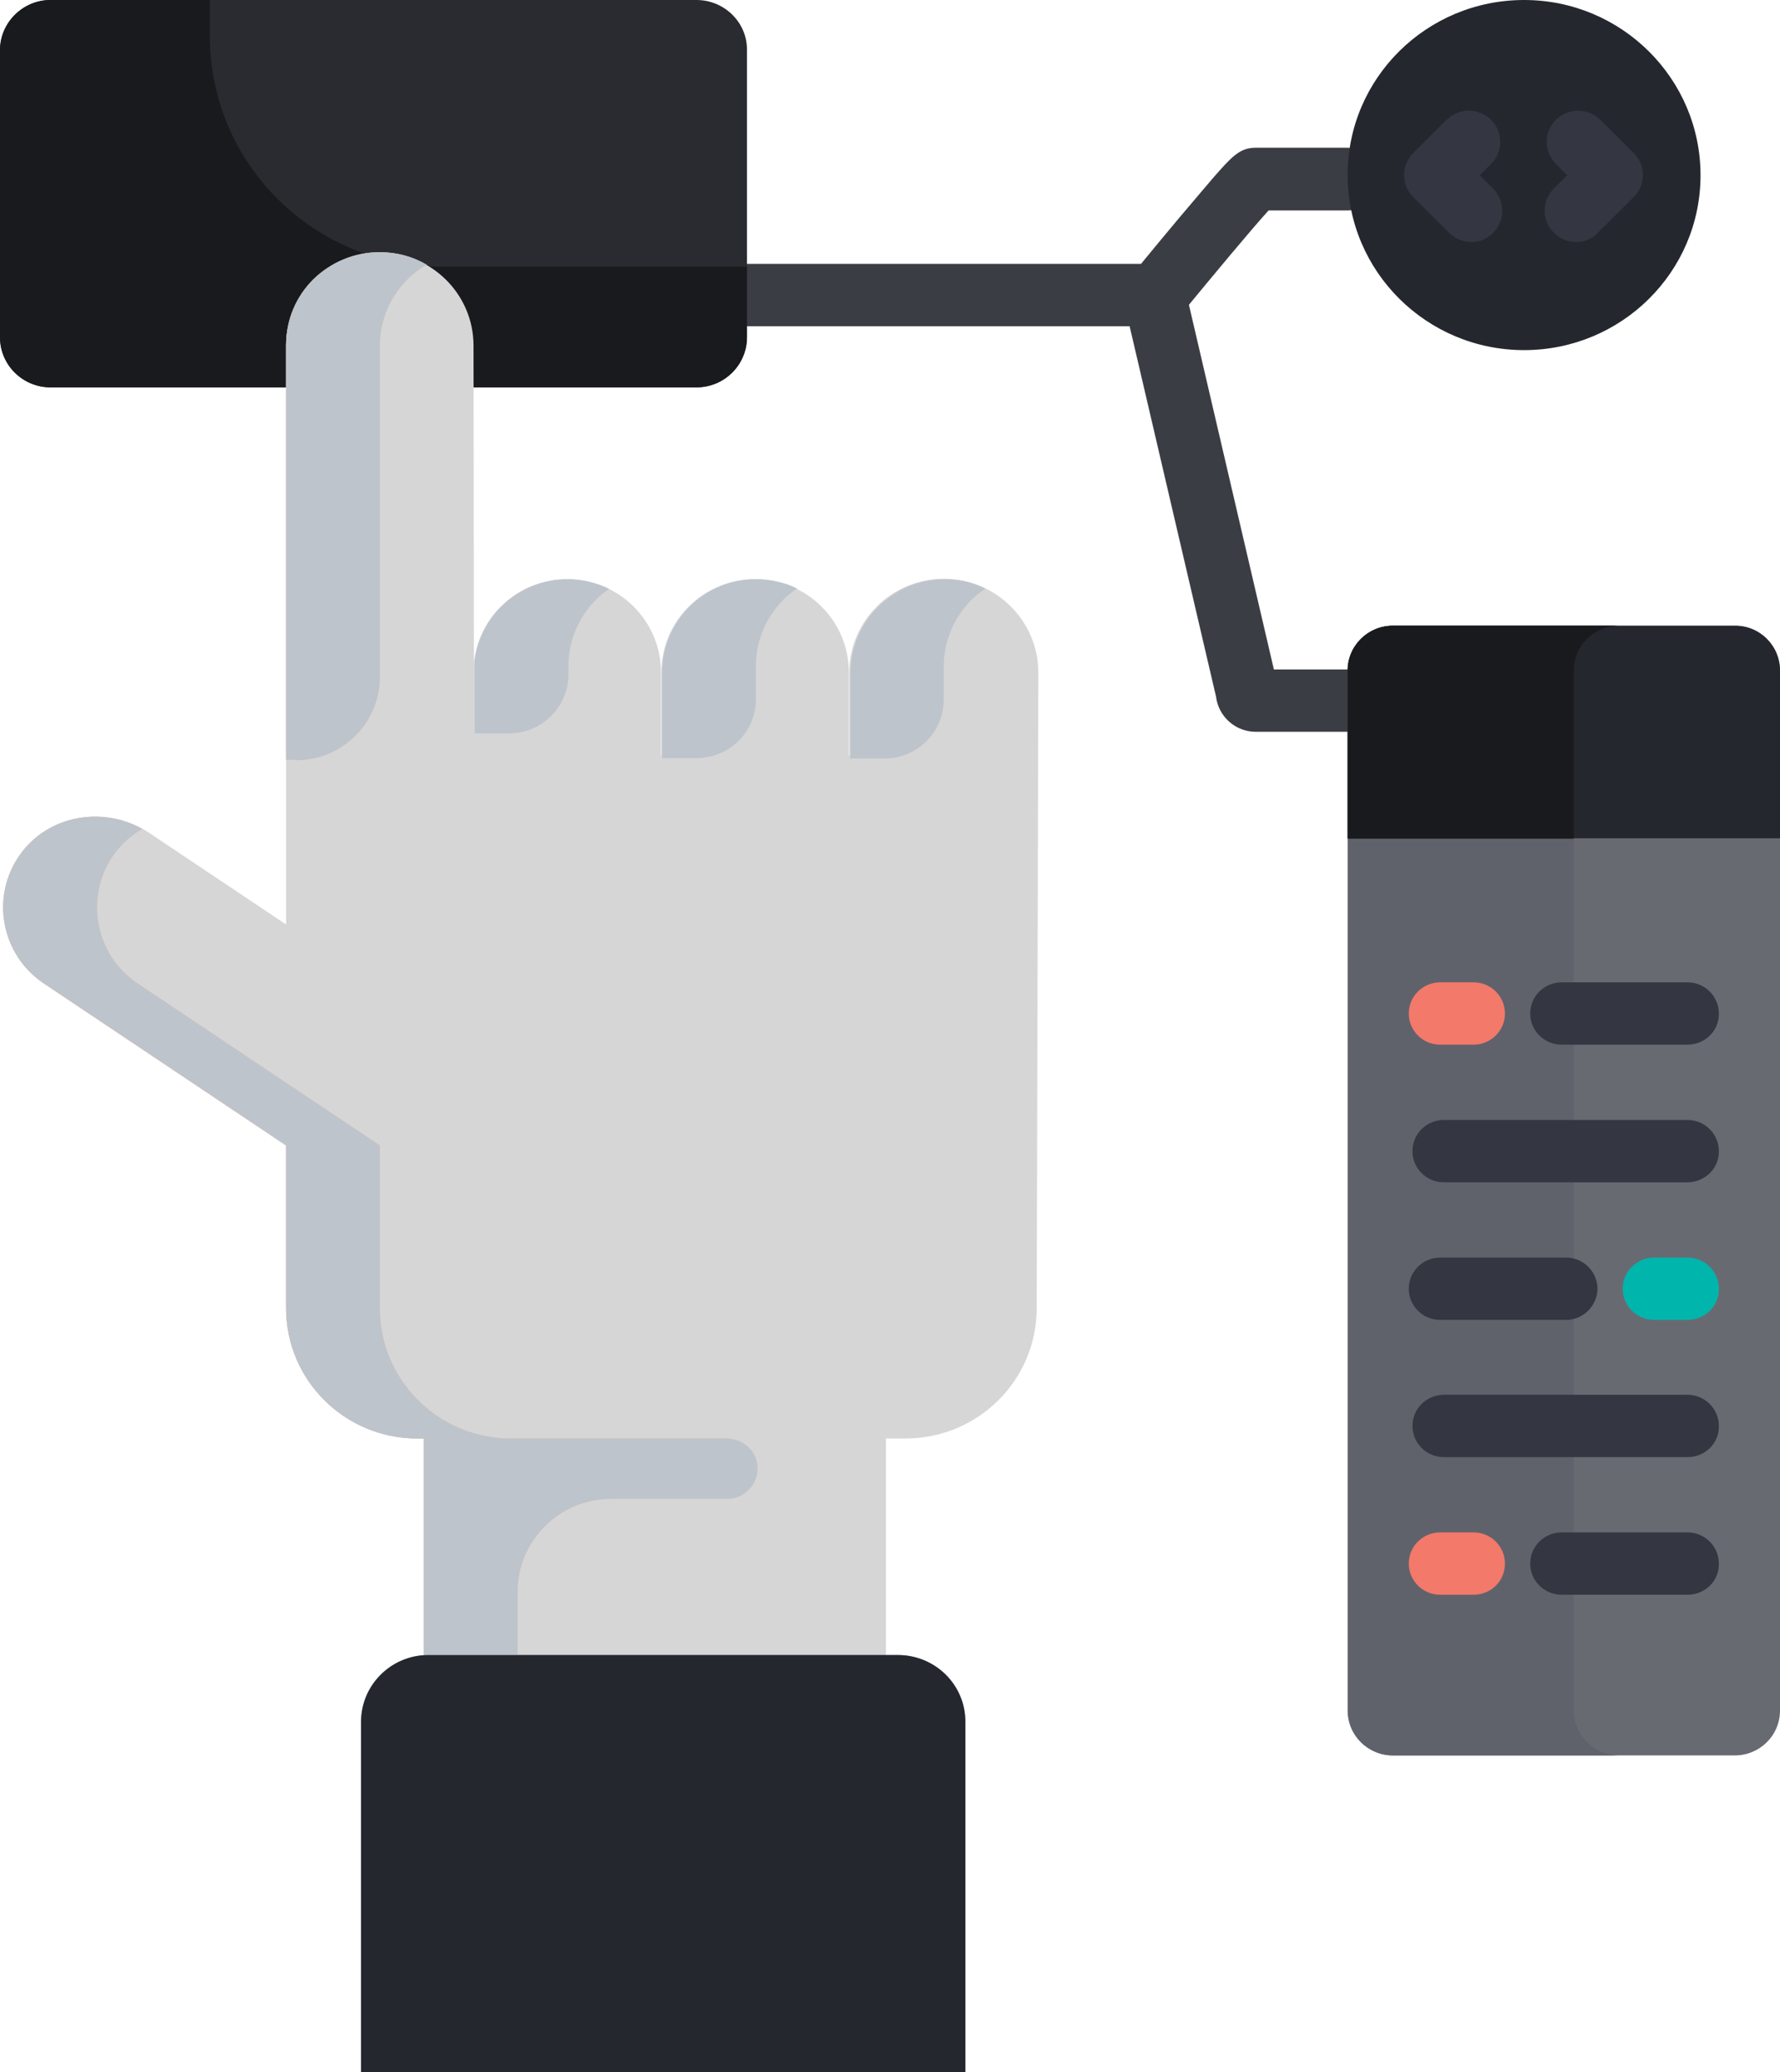
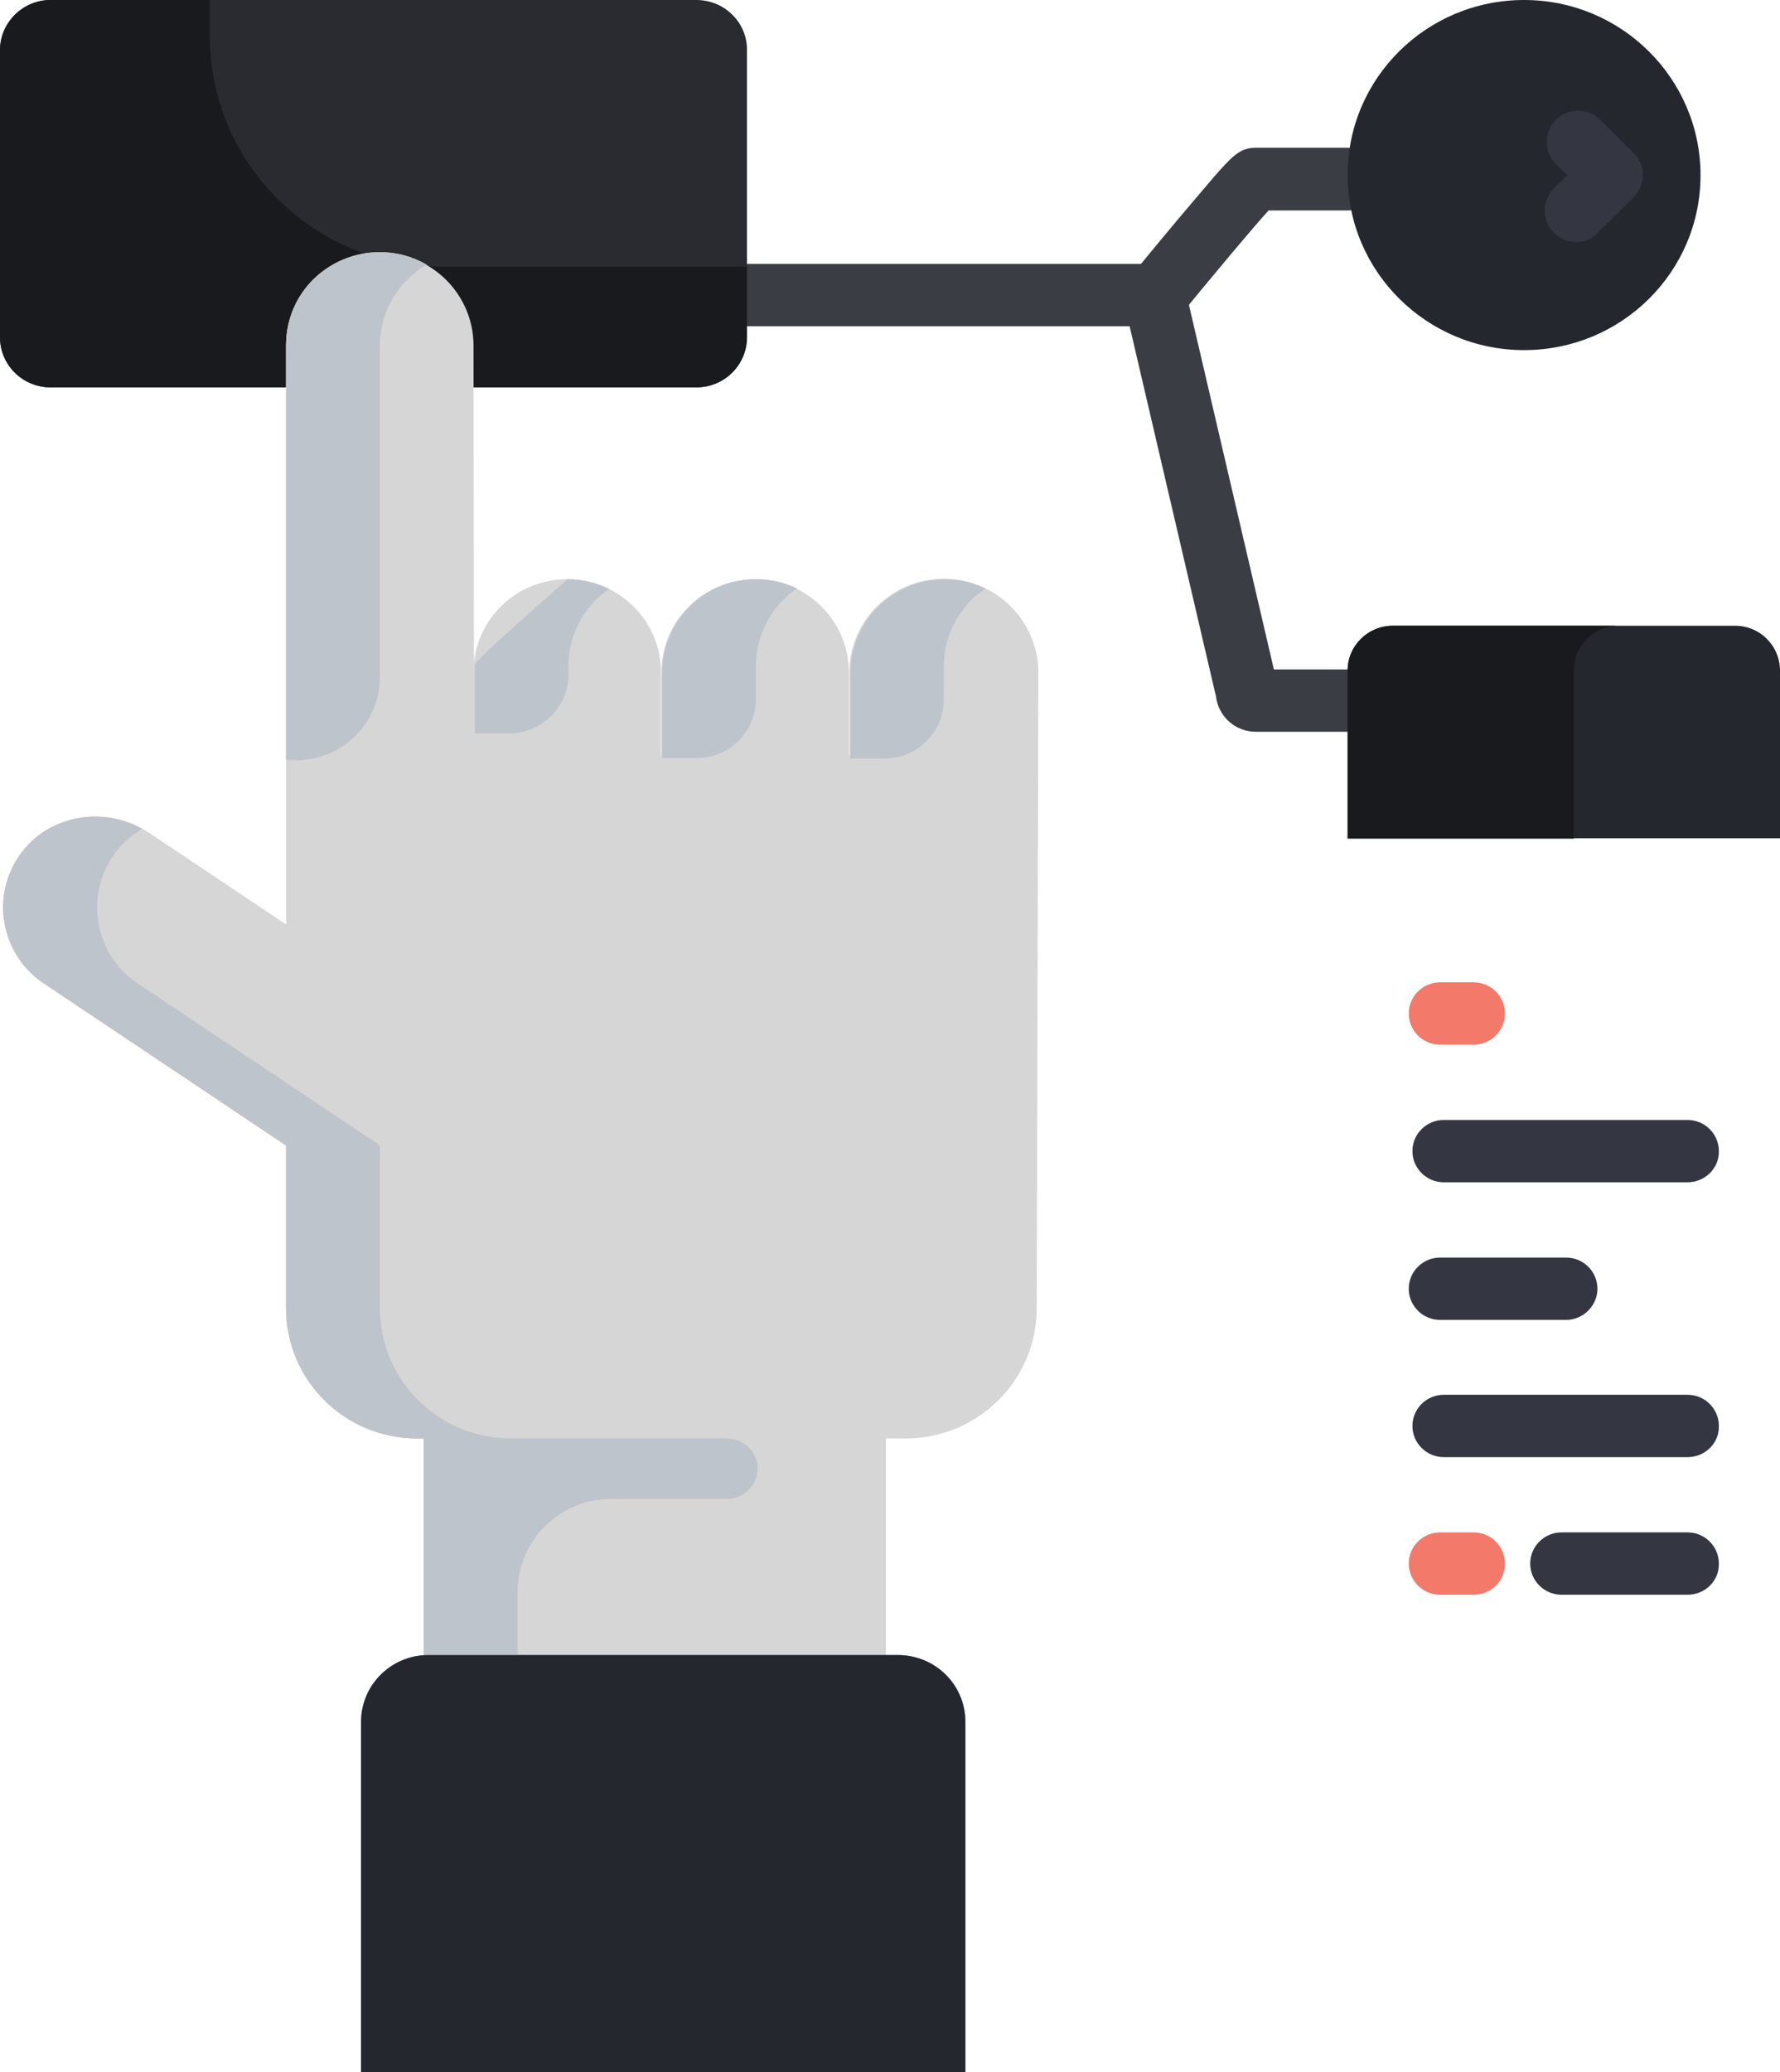
<svg xmlns="http://www.w3.org/2000/svg" width="116" height="135" viewBox="0 0 116 135" fill="none">
  <path d="M87.824 47.672H81.848C80.494 47.672 79.405 46.67 79.246 45.378L73.616 21.252H45.413C44.271 21.252 43.368 20.329 43.368 19.222C43.368 18.114 44.297 17.191 45.413 17.191H75.236C76.192 17.191 77.015 17.851 77.228 18.773L83.017 43.611H87.824C88.966 43.611 89.869 44.534 89.869 45.642C89.869 46.749 88.966 47.672 87.824 47.672Z" fill="#3B3D44" />
  <path d="M75.236 21.384C74.784 21.384 74.333 21.226 73.934 20.936C73.058 20.224 72.925 18.932 73.642 18.061C73.669 18.035 75.236 16.11 76.829 14.212C77.785 13.078 78.555 12.182 79.113 11.523C80.255 10.23 80.786 9.624 81.822 9.624H87.797C88.939 9.624 89.842 10.547 89.842 11.654C89.842 12.762 88.966 13.711 87.824 13.711H82.671C81.609 14.871 79.086 17.903 76.829 20.645C76.431 21.146 75.82 21.384 75.236 21.384Z" fill="#3B3D44" />
  <path d="M45.386 0H3.293C1.487 0 0 1.477 0 3.27V21.964C0 23.783 1.487 25.233 3.293 25.233H18.643H30.886H45.386C47.218 25.233 48.679 23.757 48.679 21.964V3.27C48.705 1.477 47.218 0 45.386 0Z" fill="#2A2B31" />
  <path d="M44.562 17.376H32.32H28.814C20.449 17.376 13.677 10.652 13.677 2.347V0H3.293C1.487 0 0 1.477 0 3.27V21.964C0 23.783 1.487 25.233 3.293 25.233H18.643H30.886H45.386C47.218 25.233 48.679 23.757 48.679 21.964V17.376H44.562Z" fill="#191A1E" />
  <path d="M57.734 93.709V114.618H27.885H27.619V93.709H27.194C22.467 93.709 18.643 89.912 18.643 85.219V74.619L2.868 64.072C0.053 62.2 -0.637 58.351 1.354 55.608C3.267 52.998 6.984 52.444 9.693 54.237L18.643 60.223V56.742V22.518C18.643 20.83 19.333 19.327 20.422 18.22C21.538 17.112 23.051 16.453 24.751 16.453C28.124 16.453 30.859 19.169 30.859 22.518L30.886 43.163C31.204 40.105 33.807 37.731 36.967 37.731C40.34 37.731 43.075 40.447 43.075 43.796V49.201H43.102V43.796C43.102 40.447 45.837 37.731 49.21 37.731C52.583 37.731 55.318 40.447 55.318 43.796V49.201H55.344V43.822C55.344 40.447 58.106 37.705 61.506 37.705C64.905 37.705 67.667 40.447 67.667 43.822L67.561 85.219C67.561 89.912 63.736 93.709 59.009 93.709H57.734Z" fill="#D6D6D7" />
  <path d="M47.324 93.709H33.143C28.495 93.63 24.751 89.859 24.751 85.219V74.619L8.976 64.072C6.161 62.2 5.471 58.351 7.462 55.608C7.967 54.923 8.578 54.395 9.268 54C6.613 52.523 3.16 53.13 1.354 55.608C-0.664 58.351 0.053 62.2 2.868 64.072L18.643 74.619V85.219C18.643 89.912 22.467 93.709 27.194 93.709H27.619V114.618H27.884H33.727V103.702C33.727 100.353 36.462 97.638 39.835 97.638H47.377C48.493 97.638 49.395 96.715 49.369 95.607C49.342 94.526 48.413 93.709 47.324 93.709Z" fill="#EABD97" />
  <path d="M19.307 49.518C22.308 49.518 24.751 47.092 24.751 44.112V22.518C24.751 20.83 25.442 19.327 26.53 18.22C26.902 17.851 27.327 17.508 27.805 17.244C26.902 16.717 25.866 16.427 24.751 16.427C23.052 16.427 21.538 17.112 20.422 18.193C19.307 19.301 18.643 20.804 18.643 22.491V49.491H19.307V49.518Z" fill="#EABD97" />
  <path d="M62.913 112.166V135H23.529V112.166C23.529 109.767 25.494 107.815 27.911 107.815H57.734H58.558C60.974 107.842 62.913 109.767 62.913 112.166Z" fill="#7CA1D8" />
  <path d="M47.324 93.709H33.143C28.495 93.63 24.751 89.859 24.751 85.219V74.619L8.976 64.072C6.161 62.2 5.471 58.351 7.462 55.608C7.967 54.923 8.578 54.395 9.268 54C6.613 52.523 3.16 53.13 1.354 55.608C-0.664 58.351 0.053 62.2 2.868 64.072L18.643 74.619V85.219C18.643 89.912 22.467 93.709 27.194 93.709H27.619V114.618H27.884H33.727V103.702C33.727 100.353 36.462 97.638 39.835 97.638H47.377C48.493 97.638 49.395 96.715 49.369 95.607C49.342 94.526 48.413 93.709 47.324 93.709Z" fill="#BEC4CC" />
  <path d="M19.307 49.518C22.308 49.518 24.751 47.092 24.751 44.112V22.518C24.751 20.83 25.442 19.327 26.53 18.22C26.902 17.851 27.327 17.508 27.805 17.244C26.902 16.717 25.866 16.427 24.751 16.427C23.052 16.427 21.538 17.112 20.422 18.193C19.307 19.301 18.643 20.804 18.643 22.491V49.491H19.307V49.518Z" fill="#BEC4CC" />
-   <path d="M37.047 43.928V43.374C37.047 41.687 37.737 40.184 38.826 39.076C39.092 38.812 39.384 38.575 39.703 38.364C38.879 37.969 37.95 37.731 36.994 37.731C33.94 37.731 31.417 39.946 30.965 42.847C30.939 43.031 30.939 43.216 30.939 43.374V47.777H33.17C35.321 47.777 37.047 46.037 37.047 43.928Z" fill="#BEC4CC" />
+   <path d="M37.047 43.928V43.374C37.047 41.687 37.737 40.184 38.826 39.076C39.092 38.812 39.384 38.575 39.703 38.364C38.879 37.969 37.95 37.731 36.994 37.731C30.939 43.031 30.939 43.216 30.939 43.374V47.777H33.17C35.321 47.777 37.047 46.037 37.047 43.928Z" fill="#BEC4CC" />
  <path d="M43.155 49.386H45.386C47.537 49.386 49.263 47.672 49.263 45.536V43.374C49.263 41.687 49.953 40.184 51.042 39.076C51.308 38.812 51.626 38.549 51.945 38.338C51.148 37.942 50.219 37.731 49.263 37.731C45.89 37.731 43.155 40.447 43.155 43.796V49.201V49.386Z" fill="#BEC4CC" />
  <path d="M61.585 37.731C58.186 37.731 55.424 40.474 55.424 43.849V49.227H55.398V49.412H57.628C59.779 49.412 61.505 47.698 61.505 45.562V43.4C61.505 41.713 62.196 40.21 63.285 39.102C63.577 38.812 63.896 38.575 64.214 38.338C63.418 37.942 62.541 37.731 61.585 37.731Z" fill="#BEC4CC" />
  <path d="M62.913 112.166V135H23.529V112.166C23.529 109.767 25.494 107.815 27.911 107.815H57.734H58.558C60.974 107.842 62.913 109.767 62.913 112.166Z" fill="#25272F" />
  <path d="M99.322 0C105.669 0 110.821 5.115 110.821 11.417C110.821 17.719 105.669 22.808 99.322 22.808C92.975 22.808 87.823 17.692 87.823 11.391C87.823 5.089 92.975 0 99.322 0Z" fill="#25272F" />
-   <path d="M116 43.69V111.428C116 113.063 114.672 114.355 113.052 114.355H90.797C89.151 114.355 87.85 113.036 87.85 111.428V43.69C87.85 42.056 89.177 40.764 90.797 40.764H113.052C114.672 40.737 116 42.056 116 43.69Z" fill="#686A72" />
-   <path d="M102.562 111.428V43.69C102.562 42.056 103.89 40.764 105.51 40.764H90.771C89.124 40.764 87.823 42.082 87.823 43.69V111.428C87.823 113.062 89.151 114.354 90.771 114.354H105.51C103.89 114.354 102.562 113.036 102.562 111.428Z" fill="#60626B" />
  <path d="M116 43.691V54.606H87.823V43.691C87.823 42.056 89.151 40.764 90.771 40.764H113.026C114.672 40.737 116 42.056 116 43.691Z" fill="#25272F" />
  <path d="M102.562 43.69C102.562 42.056 103.89 40.764 105.51 40.764H90.771C89.682 40.764 88.753 41.344 88.222 42.214C88.168 42.293 88.142 42.346 88.115 42.425C87.983 42.688 87.876 43.005 87.85 43.321C87.823 43.453 87.823 43.585 87.823 43.717V54.633H102.562V43.69Z" fill="#191A1E" />
  <path d="M96.03 68.054H93.852C92.71 68.054 91.807 67.131 91.807 66.023C91.807 64.89 92.737 63.993 93.852 63.993H96.03C97.172 63.993 98.075 64.916 98.075 66.023C98.075 67.131 97.172 68.054 96.03 68.054Z" fill="#F3796A" />
-   <path d="M109.972 68.054H101.766C100.624 68.054 99.721 67.131 99.721 66.023C99.721 64.89 100.65 63.993 101.766 63.993H109.972C111.114 63.993 112.016 64.916 112.016 66.023C112.043 67.131 111.114 68.054 109.972 68.054Z" fill="#343641" />
  <path d="M109.972 77.019H94.091C92.949 77.019 92.046 76.096 92.046 74.988C92.046 73.855 92.975 72.958 94.091 72.958H109.972C111.114 72.958 112.017 73.881 112.017 74.988C112.043 76.096 111.114 77.019 109.972 77.019Z" fill="#343641" />
-   <path d="M109.972 85.983H107.794C106.652 85.983 105.75 85.061 105.75 83.953C105.75 82.819 106.679 81.923 107.794 81.923H109.972C111.114 81.923 112.017 82.846 112.017 83.953C112.043 85.061 111.114 85.983 109.972 85.983Z" fill="#00B5AC" />
  <path d="M102.058 85.983H93.852C92.71 85.983 91.807 85.061 91.807 83.953C91.807 82.819 92.737 81.923 93.852 81.923H102.058C103.2 81.923 104.103 82.846 104.103 83.953C104.103 85.061 103.173 85.983 102.058 85.983Z" fill="#343641" />
  <path d="M109.972 94.922H94.091C92.949 94.922 92.046 93.999 92.046 92.892C92.046 91.758 92.975 90.861 94.091 90.861H109.972C111.114 90.861 112.017 91.784 112.017 92.892C112.043 94.025 111.114 94.922 109.972 94.922Z" fill="#343641" />
  <path d="M96.03 103.887H93.852C92.71 103.887 91.807 102.964 91.807 101.856C91.807 100.723 92.737 99.826 93.852 99.826H96.03C97.172 99.826 98.075 100.749 98.075 101.856C98.075 102.99 97.172 103.887 96.03 103.887Z" fill="#F3796A" />
  <path d="M109.972 103.887H101.766C100.624 103.887 99.721 102.964 99.721 101.856C99.721 100.723 100.65 99.826 101.766 99.826H109.972C111.114 99.826 112.016 100.749 112.016 101.856C112.043 102.99 111.114 103.887 109.972 103.887Z" fill="#343641" />
-   <path d="M95.896 15.768C95.365 15.768 94.834 15.557 94.436 15.161L92.099 12.841C91.302 12.05 91.302 10.758 92.099 9.967L94.276 7.805C95.073 7.014 96.374 7.014 97.171 7.805C97.968 8.596 97.968 9.888 97.171 10.679L96.427 11.417L97.304 12.287C98.1 13.078 98.1 14.37 97.304 15.161C96.932 15.557 96.427 15.768 95.896 15.768Z" fill="#343641" />
  <path d="M102.722 15.768C102.191 15.768 101.659 15.557 101.261 15.161C100.464 14.37 100.464 13.078 101.261 12.287L102.137 11.417L101.394 10.679C100.597 9.888 100.597 8.596 101.394 7.805C102.191 7.014 103.492 7.014 104.289 7.805L106.466 9.967C107.263 10.758 107.263 12.05 106.466 12.841L104.129 15.161C103.784 15.557 103.253 15.768 102.722 15.768Z" fill="#343641" />
</svg>